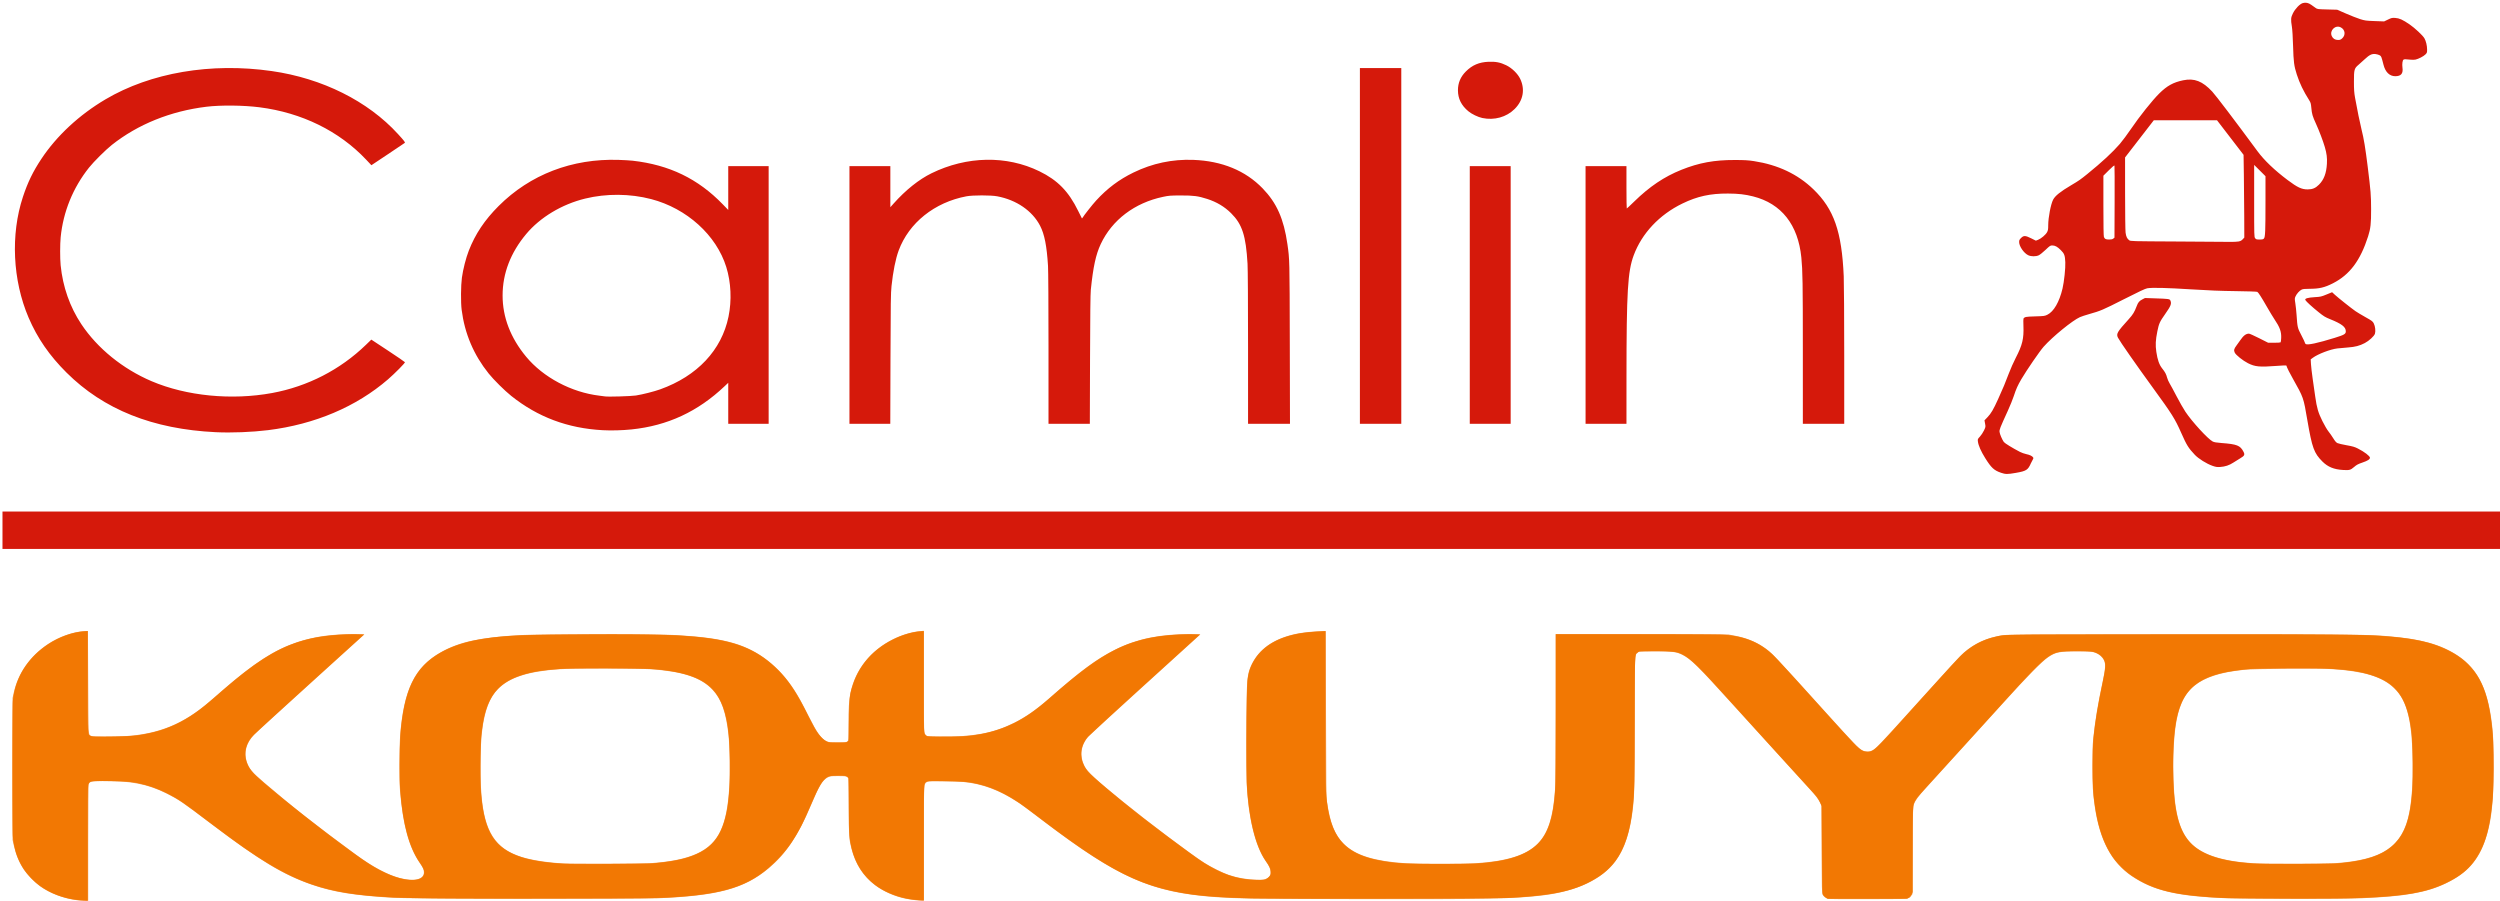
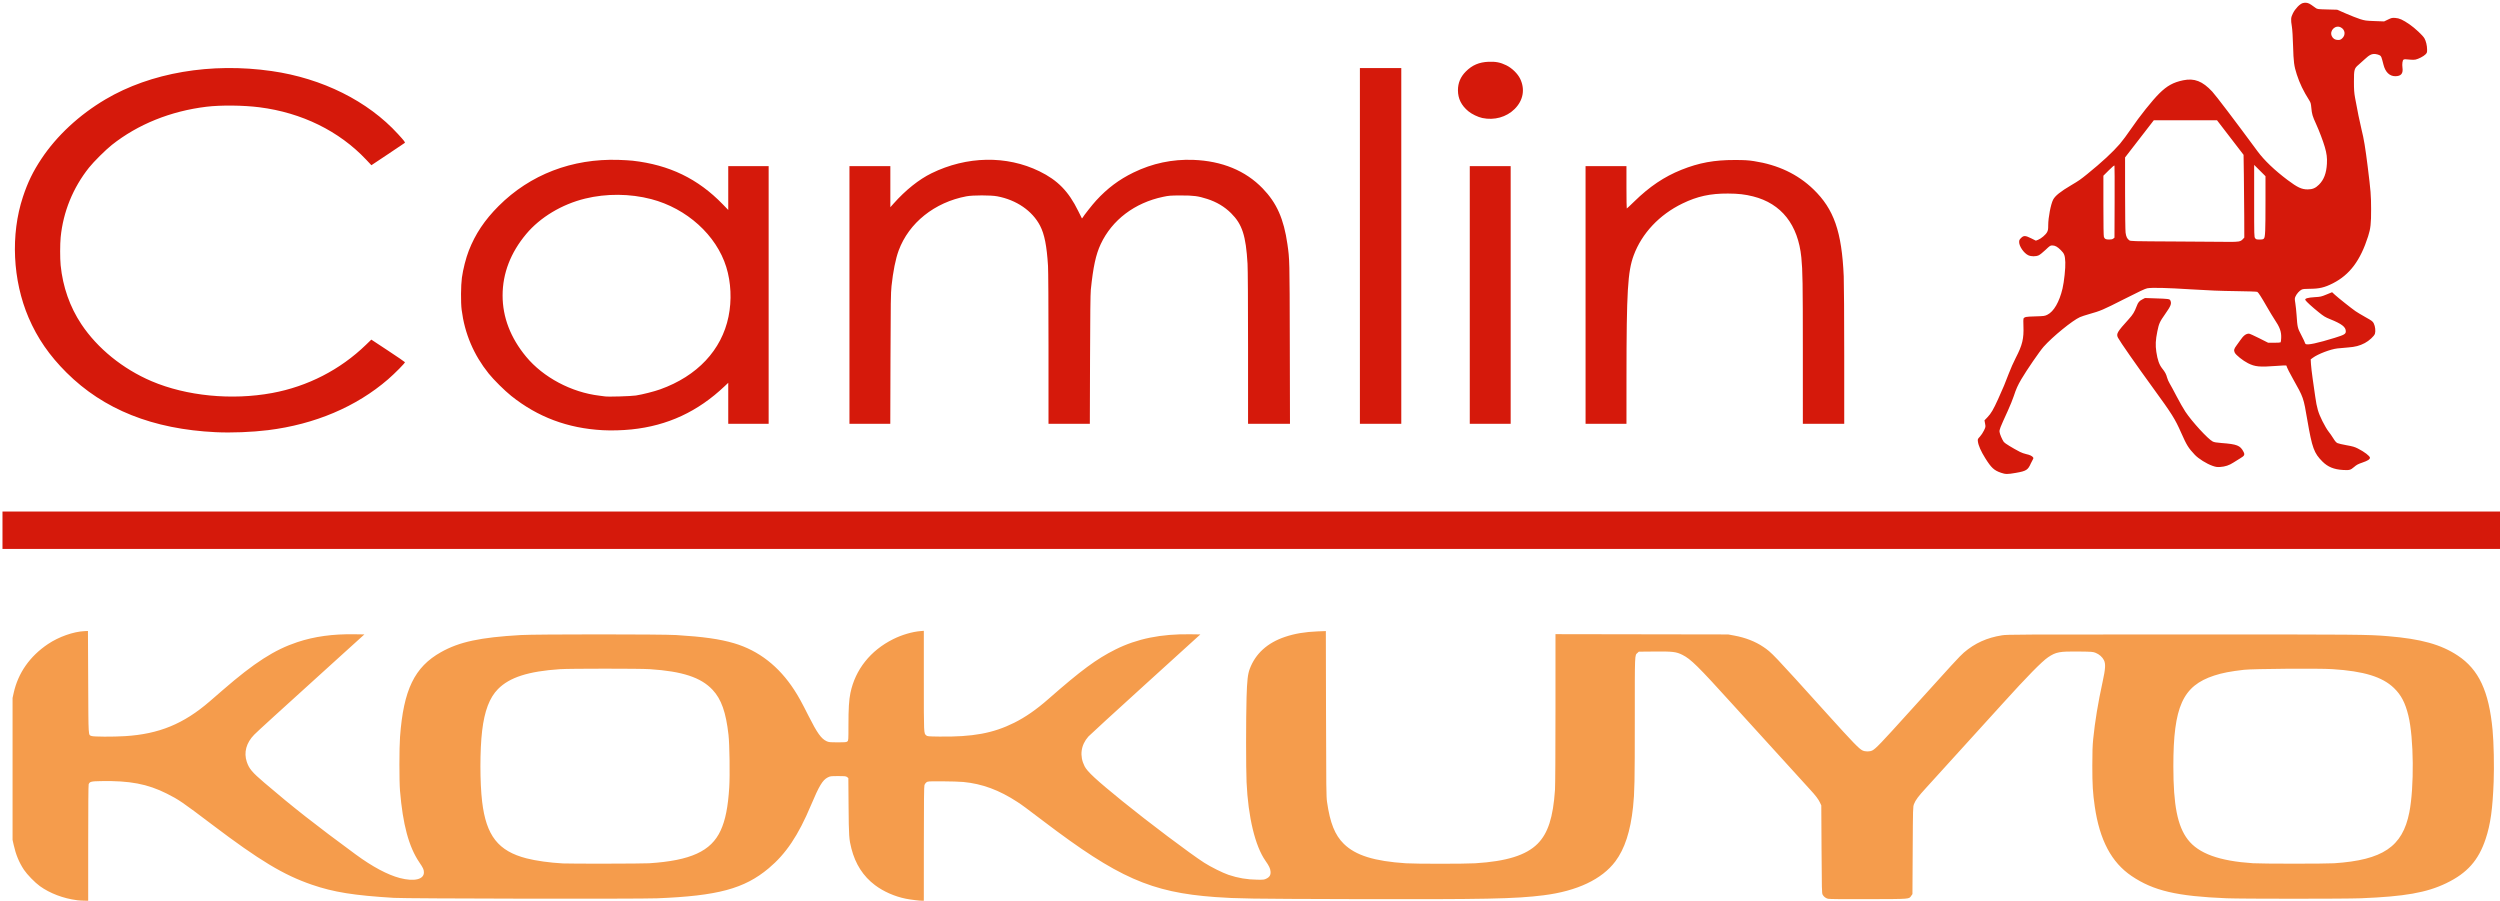
<svg xmlns="http://www.w3.org/2000/svg" viewBox="0 0 5074 1828.101">
  <path fill="#f59c4c" d="M156 1827.01c-27.461-3.534-54.78-13.912-75.057-28.512-9.997-7.197-26.015-23.639-32.32-33.172-9.984-15.1-16.526-30.956-20.884-50.62L25.5 1704.6v-288l2.256-10.188c8.987-40.579 32.812-74.547 69.617-99.254 21.89-14.695 51.516-25.178 74.127-26.232l7-.326.5 104.097c.55 114.523.042 106.267 6.718 109.058 3.99 1.668 43.586 1.847 68.282.308 68.71-4.282 118.754-24.856 171.64-70.563 5.027-4.345 16.952-14.672 26.5-22.95 64.333-55.771 104.902-81.848 151.372-97.297 34.615-11.508 72.012-16.655 116.015-15.966l20.026.313-52.444 47.5c-127.607 115.576-164.09 148.83-171.144 155.998-16.223 16.483-21.58 36.286-14.993 55.422 4.758 13.825 10.623 20.784 35.314 41.899 58.438 49.976 103.531 85.38 185.714 145.808 33.691 24.773 64.607 41.29 89.478 47.804 29.376 7.695 49.325 2.856 48.876-11.855-.17-5.6-1.578-8.626-9.34-20.076-21.315-31.448-33.523-76.753-39.204-145.5-1.606-19.423-1.558-86.844.076-109 7.064-95.747 29.344-141.821 83.197-172.047 37.326-20.95 79.321-29.94 161.917-34.666 31.8-1.819 285.745-1.822 315.5 0 54.976 3.36 88.665 8.136 117.364 16.636 50.007 14.811 91.193 46.86 122.467 95.295 8.647 13.392 14.318 23.709 28.583 52.002 17.718 35.142 25.837 46.509 36.851 51.597 4.304 1.988 6.342 2.187 22.379 2.187 15.946 0 17.846-.183 19.75-1.905 2.054-1.858 2.106-2.658 2.106-32.605 0-33.842 1.09-51.726 4.01-65.749 9.86-47.365 40.559-86.031 86.587-109.055 17.793-8.9 38.922-15.107 56.153-16.493l6.25-.503v101.937c0 109.254-.155 105.803 4.965 110.373 2.086 1.862 3.91 2.022 26.388 2.326 67.863.917 109.224-6.692 151.919-27.948 22.77-11.336 45.06-26.793 69.27-48.034 66.665-58.49 97.84-81.53 136.325-100.758 43.918-21.942 92.691-31.823 152.492-30.895l19.858.309-111.501 101.225c-61.326 55.673-113.4 103.373-115.72 106-15.472 17.513-18.29 39.328-7.784 60.267 5.527 11.018 23.645 27.75 76.673 70.812 52.353 42.514 137.667 106.717 166.115 125.01 13.165 8.465 37.76 20.724 49.464 24.654 19.427 6.522 37.242 9.526 58.303 9.83 12.855.185 14.053.038 18.733-2.3 6.463-3.23 8.813-7.447 8.147-14.62-.56-6.028-2.954-11.026-10.304-21.516-20.957-29.908-35.087-88.671-38.318-159.362-1.267-27.712-1.278-130.893-.018-172.5 1.034-34.177 2.469-46.902 6.495-57.604 11.652-30.977 35.781-52.868 71.554-64.915 19.666-6.623 40.665-10.16 66.158-11.145l16.714-.646.353 167.405c.32 151.842.512 168.52 2.073 179.405 6.121 42.693 15.939 67.22 34.025 85.002 23.838 23.439 61.646 35.276 126.121 39.487 19.718 1.288 119.431 1.281 140.5-.01 63.584-3.895 103.358-16.3 126.519-39.461 21.277-21.277 31.683-53.397 35.48-109.519.573-8.46.986-77.314.992-165.277l.01-150.776 175.25.29 175.25.29 12.5 2.308c22.443 4.142 42.542 11.967 58.656 22.838 17.312 11.679 18.62 13.05 129.47 135.827 53.192 58.916 65.312 71.434 72.175 74.55 5.735 2.604 14.576 2.563 19.778-.09 6.895-3.518 17.649-14.73 73.816-76.953 88.378-97.907 103.876-114.752 111.949-121.671 22.308-19.122 46.766-30.187 77.511-35.067 10.508-1.668 31.547-1.77 368.145-1.77 360.822 0 373.664.11 415 3.536 67.392 5.585 107.59 16.75 141.782 39.377 42.686 28.248 63.298 72.326 70.653 151.088 2.43 26.022 3.415 72.767 2.207 104.75-2.106 55.769-6.402 86.487-16.251 116.21-14.429 43.542-37.495 69.479-80.022 89.977-39.779 19.174-84.517 27.06-173.37 30.558-32.56 1.282-240.803 1.277-272.5-.01-100.733-4.08-148.134-15.172-192.5-45.049-41.015-27.62-65.096-73.036-74.995-141.44-3.94-27.226-4.938-43.892-4.942-82.5 0-27.641.425-40.747 1.762-54 3.66-36.266 9.82-73.652 19.274-117 5.65-25.898 6.239-35.726 2.59-43.168-3.072-6.268-9.574-12.053-16.77-14.92-5.64-2.249-7.25-2.376-34.214-2.706-39.07-.477-46.348.868-62.204 11.497-12.637 8.47-42.709 39.1-93.07 94.797-52.785 58.378-136.618 150.694-154.834 170.5-15.57 16.93-21.394 24.736-24.41 32.717-2.174 5.75-2.19 6.304-2.686 94.283l-.5 88.5-2.33 3.265c-5.075 7.117.039 6.705-86.976 7.009-51.301.18-79.62-.081-82.12-.753-4.746-1.279-8.592-4.243-10.844-8.359-1.593-2.91-1.77-10.246-2.23-92.162l-.5-89-2.7-5.76c-3.29-7.02-8.787-14.241-20.358-26.74-12.323-13.312-98.652-108.24-156.418-172-71.292-78.688-85.337-92.537-102.536-101.1-12.485-6.218-19.431-7.036-56.837-6.69l-31.493.29-2.708 2.5c-5.733 5.293-5.45-1.75-5.45 135.857 0 125.901-.44 147.615-3.58 177.106-5.216 48.996-16.916 84.877-35.942 110.228-27.285 36.355-77.741 60.189-145.478 68.72-57.895 7.29-117.567 8.474-392 7.777-202.903-.515-230.697-.94-275.14-4.203-129.776-9.53-196.963-39.245-347.86-153.846-36.637-27.825-43.022-32.531-53-39.065-36.987-24.22-71.635-37.025-110-40.65-6.875-.65-25.85-1.236-42.167-1.303-28.638-.116-29.764-.048-32.5 1.973-1.558 1.152-3.37 3.627-4.027 5.5-.897 2.56-1.208 32.17-1.25 119.156l-.057 115.751h-2.894c-6.157 0-24.06-2.186-33.606-4.104-22.631-4.547-45.297-14.534-62.651-27.607-23.852-17.967-39.787-42.715-47.857-74.32-4.782-18.73-5.22-25.305-5.715-85.721l-.468-57.253-2.54-1.997c-2.292-1.804-4.06-1.998-18.224-1.998-15.13 0-15.88.098-21.116 2.75-10.321 5.228-17.432 17.02-33.918 56.25-25.948 61.742-50.723 98.69-85.967 128.203-49.54 41.483-103.418 55.954-226.544 60.846-38.438 1.527-506.992.735-534-.903-81.149-4.92-122.284-11.517-166.466-26.695-57.5-19.754-106.226-49.1-202.35-121.866-60.52-45.814-67.995-50.928-92.187-63.062-39.134-19.628-74.95-26.43-133.544-25.361-20.2.368-22.954 1.08-24.998 6.456-.587 1.544-.955 47.553-.955 119.447v116.935l-8.25-.127c-4.537-.07-11.175-.503-14.75-.963zm1161.5-74.92c84.305-5.506 125.668-24.44 145.053-66.397 9.686-20.964 14.985-47.443 17.53-87.592 1.542-24.31.656-87.331-1.497-106.5-5.168-46.017-14.548-72.595-32.297-91.511-23.743-25.304-61.196-37.606-127.789-41.974-19.9-1.305-162.165-1.295-181.67.013-64.585 4.332-102.637 16.528-126.172 40.442-17.134 17.41-27.316 44.21-32.116 84.53-4.657 39.125-4.657 104.875 0 144 8.214 69.004 32.666 100.228 90.085 115.033 19.247 4.962 47.338 8.868 73.873 10.271 15.42.816 161.724.552 175-.315zm3420-.023c98.643-6.594 138.62-33.606 152.386-102.966 10.163-51.205 9.21-151.399-1.873-196.783-6.32-25.879-14.645-41.822-29.15-55.823-23.714-22.888-60.974-34.31-125.363-38.428-27.461-1.757-160.476-.758-179.061 1.345-27.316 3.09-44.26 6.363-60.549 11.696-63.922 20.93-82.87 63-82.87 183.993 0 79.09 8.385 121.586 29.375 148.863 21.782 28.308 63.606 43.522 132.105 48.054 17.747 1.174 147.595 1.213 165 .05z" />
-   <path fill="#f27803" d="M161.402 1827.013c-37.69-3.366-72.317-18.764-96.433-42.88-23.276-23.276-35.993-51.93-38.965-87.797-1.283-15.489-1.271-259.431.013-272.735 3.2-33.125 15.54-61.544 37.673-86.757 26.969-30.72 68.871-52.535 106.485-55.436l7.825-.603v102.18c0 112.39-.276 107.37 6.083 110.66 2.922 1.51 7.093 1.625 42.33 1.17 41.39-.535 50.241-1.282 74.48-6.28 41.217-8.5 76.657-25.715 113.107-54.943 6.875-5.513 19.925-16.556 29-24.54 83.166-73.171 131.086-101.408 194.004-114.32 24.07-4.938 61.566-8.084 88.726-7.443l13.23.312-44.209 40c-85.547 77.4-175.307 159.288-180.442 164.615-21.682 22.491-21.926 52.591-.617 76.279 15.903 17.68 111.303 94.704 181.808 146.79 46.832 34.598 62.09 44.525 85.73 55.772 42.485 20.215 79.838 20.001 79.744-.456-.023-5.115-2.363-10.205-9.447-20.548-22.2-32.417-35.2-82.913-39.63-153.952-1.484-23.784-.585-91.546 1.506-113.5 5.39-56.602 16.75-93.55 37.101-120.667 24.603-32.781 68.5-55.255 126.496-64.758 44.38-7.273 81.876-9.022 209-9.747 124.314-.71 181.075.587 229 5.23 75.656 7.331 119.035 24.352 159.382 62.535 24.138 22.845 40.956 47.585 64.924 95.507 5.804 11.604 12.855 24.998 15.67 29.763 6.417 10.864 15.531 20.714 22.278 24.077 4.932 2.457 5.852 2.56 22.832 2.56 15.925 0 17.928-.19 20.053-1.91l2.361-1.91.59-41.34c.663-46.442 1.258-51.84 7.953-72.082 13.664-41.318 42.558-73.323 84.184-93.25 17.957-8.597 35.814-13.776 52.304-15.17l7.469-.631v102.896c0 101.077.039 102.955 2 106.172 1.099 1.801 3.151 3.714 4.562 4.25 3.394 1.29 62.47 1.247 77.934-.058 36.738-3.098 69.065-11.768 98.5-26.418 25.072-12.477 45.867-27.233 77-54.635 87.802-77.282 135.301-105.482 199.452-118.413 24.414-4.921 61.01-7.96 88.08-7.313l13.03.312-112.392 102c-62.207 56.455-114.371 104.558-116.824 107.73-16.706 21.599-15.922 47.177 2.115 69.01 7.325 8.868 56.69 50.584 102.523 86.637 29.767 23.416 80.64 61.567 115.234 86.417 31.453 22.593 61.512 37 88.953 42.634 18.945 3.889 43.873 5.298 52.307 2.956 5.186-1.44 11.487-7.68 11.628-11.517.337-9.109-1.23-13.246-9.644-25.466-20.739-30.12-34.133-82.58-38.528-150.901-1.497-23.28-.668-203.535.997-216.5 2.314-18.025 6.895-30.623 16.186-44.514 19.353-28.932 55.067-46.994 103.706-52.446 6.973-.782 18.415-1.727 25.427-2.101l12.75-.68v152.01c0 93.035.404 158.938 1.04 169.87 5.289 90.907 32.57 127.93 105.2 142.767 32.507 6.64 55.038 8.062 127.76 8.062 61.48 0 76.064-.567 103-4.002 61.334-7.823 95.785-27.33 112.424-63.658 10.19-22.247 15.292-49.232 17.548-92.808.583-11.258 1.013-80.051 1.019-162.75l.013-143.25 162.25.015c95.832.01 168.186.418 176.75 1 42.2 2.866 71.055 14.104 98.49 38.359 7.296 6.45 28.33 29.378 111.16 121.172 30.296 33.575 57.956 63.653 61.467 66.84 8.604 7.812 13.664 10.633 20.298 11.318 4.688.484 6.353.155 11.176-2.204 7.928-3.88 17.18-13.347 65.958-67.5 72.58-80.578 106.968-118.253 115.087-126.09 19.169-18.503 41.779-30.99 66.981-36.99 23.907-5.69.995-5.306 338.883-5.684 299.683-.335 395.32.272 437.5 2.778 70.384 4.183 109.277 12.174 144.5 29.691 16.823 8.367 29.666 17.374 41.002 28.754 29.615 29.734 43.218 68.466 49.71 141.541 1.754 19.746 1.754 110.254 0 130-5.303 59.692-14.767 93.78-34.029 122.561-14.465 21.615-31.857 35.712-61.683 49.998-41.825 20.034-90.405 27.641-195 30.536-48.487 1.342-232.619.625-263-1.025-92.251-5.008-134.438-15.427-177.5-43.838-14.98-9.883-31.901-26.599-41.299-40.798-19.907-30.078-31.45-67.58-37.375-121.434-2.614-23.763-2.64-98.208-.042-121.5 3.777-33.856 8.033-59.472 17.74-106.784 6.302-30.715 7.029-38.268 4.421-45.921-3.551-10.422-14.399-17.96-28.445-19.768-9.6-1.235-36.99-1.254-52.64-.037-31.365 2.44-37.623 7.82-137.836 118.516a52771.003 52771.003 0 0 1-98 107.88c-59.961 65.788-62.563 68.73-66.42 75.114-6.214 10.289-6.105 8.454-6.105 101.999v85.078l-2.25 4.453c-1.237 2.45-3.779 5.47-5.647 6.712l-3.398 2.258h-161.409l-3.306-2.25c-1.818-1.237-4.247-3.52-5.398-5.072-2.076-2.802-2.095-3.479-2.592-91.5l-.5-88.678-2.214-5.41c-1.219-2.976-3.745-7.7-5.614-10.5-3.773-5.65-3.605-5.461-47.197-53.15-17.064-18.666-53.048-58.24-79.965-87.94-90.053-99.364-97.915-107.931-112.496-122.578-19.65-19.74-31.61-28.403-44.914-32.537-6.987-2.172-31.638-3.592-55.87-3.219-20.88.321-21.857.425-24.995 2.663-6.483 4.624-6.035-5.179-6.517 142.72-.453 138.934-.627 145.403-4.82 179.451-8.412 68.31-29.608 108.759-70.522 134.58-41.723 26.33-82.993 36.034-176.876 41.586-27.155 1.606-477.61 2.362-530.848.891-69.019-1.907-107.041-5.218-145.152-12.642-85.636-16.68-148.86-50.749-280.62-151.212-15.192-11.583-32.517-24.404-38.5-28.49-28.444-19.423-54.472-31.691-81.98-38.64-20.03-5.058-31.537-6.18-69.459-6.778-30.772-.484-34.906-.364-37.733 1.098-6.6 3.413-6.208-4.435-6.208 124.21v116.703l-11.75-.632c-30.685-1.65-63.803-13.206-86.354-30.131-25.443-19.095-41.862-45.305-49.251-78.62-4.134-18.64-4.645-27.79-4.645-83.318 0-32.339-.38-53.477-.993-55.088-1.764-4.639-6.483-5.738-22.935-5.342-16.503.397-19.26 1.25-26.07 8.06-6.892 6.892-12.866 17.924-25.488 47.073-15.43 35.632-19.539 44.33-27.96 59.192-14.095 24.88-27.892 42.795-47.82 62.096-45.188 43.764-92.026 61.268-184.234 68.851-44.356 3.648-55.891 3.832-268 4.273-248.521.516-308.463-.346-365-5.25-96.526-8.372-155.678-29.081-237-82.973-30.062-19.922-48.933-33.669-121.664-88.626-11.915-9.004-26.315-19.265-32-22.803-23.978-14.924-48.198-25.656-71.21-31.553-22.26-5.705-31.378-6.644-70.199-7.224-39.176-.586-39.668-.516-42.792 6.066-1.484 3.128-1.635 14.198-1.635 120.044v116.6l-3.75-.138c-2.062-.076-7.844-.503-12.848-.95zm1164.098-74.831c43.517-3.817 70.513-9.933 93-21.067 31.204-15.451 47.808-40.25 56.503-84.391 8.94-45.391 8.895-138.822-.091-184.123-13.77-69.419-48.936-94.953-143.412-104.134-21.412-2.081-146.468-3.088-181.055-1.459-44.723 2.107-72.15 6.4-97.088 15.198-38.15 13.46-58.798 36.444-69.289 77.13-2.857 11.08-4.956 23.486-7.15 42.265-1.648 14.1-2.342 92.625-.991 112.204 5.71 82.774 26.23 117.077 80.952 135.326 23.4 7.804 56.227 12.627 97.62 14.342 19.72.817 158.954-.234 171-1.291zm3420 0c56.525-5.066 89.472-16.068 112.18-37.459 23.752-22.372 34.538-54.077 38.397-112.862 1.607-24.482.678-94.306-1.515-113.756-7.634-67.738-28.138-99.038-75.92-115.895-25.205-8.892-52-13.071-97.466-15.2-28.736-1.347-138.276-.621-156.676 1.037-42.184 3.802-69.348 9.971-90.844 20.63-23.426 11.618-39.139 28.998-48.326 53.458-9.31 24.787-13.308 53.298-14.86 105.97-.7 23.76.814 66.138 3.066 85.85 4.935 43.176 15.344 70.266 34.103 88.75 24.513 24.153 67.155 36.892 135.096 40.357 22.514 1.149 147.684.472 162.765-.88z" />
  <path fill="#d5190b" d="M5.041 1076.142v-38h5074v76h-5074ZM4061.07 959.453c-13.967-4.796-19.596-10.022-31.781-29.507-8.742-13.98-13.998-25.91-14.948-33.931-.56-4.726-.44-5.015 4.12-9.89 2.585-2.763 6.27-8.33 8.189-12.372 3.475-7.317 3.485-7.378 2.27-13.967l-1.219-6.619 5.994-6.262c7.421-7.754 12.018-15.584 21.696-36.956 10.534-23.263 14.527-32.818 21.648-51.807 3.403-9.075 9.777-23.428 14.163-31.896 13.438-25.94 16.574-38.984 15.548-64.663-.309-7.733-.257-14.483.115-15 2.506-3.483 4.531-3.864 23.588-4.438 18.353-.553 19.452-.701 24.848-3.341 13.036-6.378 24.327-25.873 30.788-53.162 3.278-13.84 6.226-41.768 5.648-53.5-.693-14.062-1.887-17.262-9.159-24.546-6.904-6.916-11.586-9.454-17.436-9.454-3.796 0-4.8.668-13.596 9.047-5.223 4.976-11.41 9.917-13.75 10.979-5.926 2.69-15.396 2.623-21.297-.15-8.777-4.127-18.457-18.124-18.457-26.69 0-3.802.543-4.964 3.882-8.303 5.363-5.363 8.745-5.238 20.758.765l9.3 4.647 4.344-1.66c6.2-2.367 15.668-10.368 18.394-15.542 1.962-3.723 2.322-5.896 2.322-14 0-15.643 5.198-42.765 9.954-51.945 4.117-7.946 14.765-16.46 37.046-29.62 15.27-9.02 18.398-11.197 32.5-22.614 29.246-23.678 51.656-44.43 65.98-61.096 5.219-6.073 15.39-19.754 22.603-30.403 16.927-24.99 43.208-57.941 57.356-71.915 15.79-15.593 28.452-22.564 48.556-26.729 22.62-4.686 39.228 1.802 58.952 23.03 7.4 7.962 46.348 59.284 92.005 121.231 13.386 18.162 34.643 38.471 60.923 58.206 20.071 15.073 28.5 19.012 40.677 19.012 9.8 0 15.96-2.584 23.033-9.661 10.038-10.045 15-23.186 16.082-42.589.662-11.864-.418-20.462-4.215-33.576-3.555-12.275-11.494-33.22-17.902-47.23-7.108-15.539-8.366-19.798-9.48-32.08-.826-9.118-1.337-11.013-4.177-15.5-11.988-18.943-19.512-34.56-25.344-52.598-5.567-17.223-6.627-25.346-7.568-58.016-.514-17.854-1.465-33.25-2.408-39-2.44-14.87-2.153-18.568 2.107-27.115 4.768-9.567 14.136-19.22 20.253-20.867 5.876-1.582 11.235-.46 16.842 3.525 2.599 1.847 6.49 4.618 8.646 6.158 3.909 2.79 3.988 2.801 24 3.331l20.08.532 18 7.847c9.9 4.316 22.724 9.341 28.5 11.167 9.81 3.103 11.757 3.367 29.654 4.02l19.155.699 7.825-3.765c7.283-3.504 8.313-3.733 14.846-3.303 8.24.542 15.02 3.618 28.985 13.15 10.543 7.197 26.657 22.252 30.022 28.049 3.234 5.572 5.512 15.048 5.512 22.933 0 6.166-.214 6.787-3.466 10.039-3.8 3.799-13.822 8.984-20.062 10.378-2.184.488-7.122.536-10.972.106-9.216-1.028-11.725-1.027-13.356.01-2.084 1.321-3.13 9.14-2.149 16.078 1.713 12.118-2.777 17.518-14.573 17.527-11.603.01-20.102-8.258-23.93-23.28-4.257-16.708-4.464-17.227-7.626-19.15-1.68-1.021-5.467-2.16-8.416-2.527-7.307-.913-12.472 1.506-21.686 10.159-3.995 3.751-9.827 8.988-12.96 11.638-8.637 7.303-9.307 9.766-9.291 34.166.01 16.42.425 22.326 2.319 33 3.836 21.624 10.103 52.311 13.172 64.5 4.67 18.549 7.613 36.307 12.437 75.057 6.208 49.879 6.837 57.734 6.919 86.443.083 29.099-1.043 39.282-6.077 55-15.763 49.209-37.304 77.945-71.466 95.338-16.892 8.6-27.77 11.146-47.666 11.156-9.247.004-13.197.408-15.726 1.608-4.334 2.057-10.132 8.48-12.513 13.863-1.764 3.989-1.78 4.73-.319 14.122.85 5.452 1.963 15.988 2.475 23.413 1.768 25.63 1.907 26.217 9.798 41.382 3.924 7.54 7.134 14.308 7.134 15.04 0 .733.711 1.923 1.58 2.644 3.222 2.674 24.581-1.878 58.961-12.565 19.664-6.113 22.46-7.77 22.46-13.308 0-8.71-8.224-15.05-31.811-24.53-9.883-3.972-12.824-5.76-23.304-14.173-13.161-10.565-25.45-21.806-26.997-24.698-1.64-3.063 4.657-4.987 19.111-5.84 11.77-.693 13.162-1.007 23.828-5.38l11.327-4.644 5.73 5.286c6.484 5.982 33.27 27.271 41.78 33.205 3.09 2.155 12.184 7.604 20.209 12.108 13.677 7.676 14.74 8.49 16.986 12.994 2.854 5.722 3.906 15.626 2.208 20.773-1.612 4.883-11.944 14.347-20.6 18.868-10.502 5.487-19.264 7.783-33.938 8.897-7.166.544-16.935 1.432-21.708 1.974-13.86 1.571-39.329 11.276-49.711 18.94l-4.39 3.241.554 9.643c.304 5.303 1.918 19.093 3.585 30.643 1.668 11.55 3.956 27.525 5.086 35.5 3.238 22.866 6.045 32.431 14.527 49.5 4.1 8.25 9.608 17.642 12.24 20.871 2.633 3.23 7.037 9.53 9.787 14 3.638 5.915 5.953 8.582 8.5 9.792 1.925.915 10.25 2.86 18.5 4.322 12.409 2.199 16.37 3.35 22.93 6.662 13.211 6.671 24.57 15.335 24.57 18.741 0 3.164-4.537 6.075-15.11 9.694-9.132 3.126-11.9 4.596-17.053 9.059-7.219 6.251-9.504 6.858-22.728 6.038-18.41-1.143-30.64-6.187-41.622-17.167-16.978-16.978-20.858-27.591-30.439-83.263-8.212-47.72-7.397-45.385-29.847-85.568-6.09-10.9-11.36-21.132-11.713-22.738-.353-1.606-.997-3.14-1.432-3.409-.434-.268-9.512.173-20.173.982-34.03 2.58-43.066 1.714-57.41-5.503-10.227-5.146-24.576-16.603-26.883-21.465-2.225-4.688-1.508-7.806 3.234-14.074 2.07-2.736 5.61-7.674 7.865-10.974 6.594-9.647 11.67-13.5 17.785-13.5 1.289 0 10.568 4.157 20.62 9.24l18.278 9.239 12.225.01c6.723.006 12.6-.363 13.06-.819.46-.456.992-4.281 1.183-8.5.597-13.193-2.55-21.909-14.089-39.03-2.728-4.048-9.175-14.711-14.328-23.696-12.058-21.03-17.891-30.093-20.129-31.274-.999-.528-20.406-1.178-43.794-1.467-30.664-.38-55.09-1.35-90.5-3.596-49.342-3.13-79.104-3.85-89-2.153-4.043.694-16.707 6.636-47.807 22.432-42.388 21.528-46.75 23.39-70.446 30.054-7.014 1.973-15.261 4.697-18.326 6.052-15.123 6.688-55.511 39.596-73.649 60.008-8.046 9.055-34.517 47.589-45.188 65.782-7.407 12.626-10.709 19.994-15.5 34.583-2.143 6.53-7.577 19.918-12.075 29.753-16.174 35.37-17.287 38.221-16.757 42.925.501 4.447 5.212 15.49 8.693 20.38 1.817 2.551 17.527 12.204 32.599 20.028 3.324 1.726 9.11 3.78 12.856 4.563 7.264 1.52 12.204 3.896 13.983 6.725.84 1.337.678 2.377-.704 4.5-.99 1.518-2.68 4.786-3.759 7.26-5.981 13.73-9.276 15.846-30.453 19.56-17.208 3.017-21.02 2.986-30.439-.248zm482.086-469.306c4.155-.767 6.13-1.793 8.636-4.485l3.25-3.49-.14-42.765c-.076-23.52-.414-61.31-.75-83.977l-.61-41.211-26.926-35.039-26.925-35.038h-128.371l-29.139 37.68-29.139 37.68.031 72.57c.017 40.324.457 75.854.99 79.961 1.057 8.141 3.022 12.314 7.302 15.505 2.812 2.096 3.21 2.106 97.5 2.617 52.073.282 100.128.62 106.79.75 6.663.13 14.538-.21 17.5-.758zm-253.975-5.916 2.361-1.911.282-72.285c.155-39.756.024-72.957-.292-73.78-.411-1.071-3.68 1.602-11.532 9.43l-10.958 10.923v60.702c0 39.75.36 61.674 1.045 63.517 1.572 4.233 3.716 5.315 10.535 5.315 4.612 0 6.803-.489 8.56-1.911zm305.67-.115c2.686-2.882 3.181-14.617 3.187-75.49V357.61l-11.496-11.468-11.5-11.467v73.099c0 72.438.02 73.122 2.073 75.733 1.88 2.391 2.71 2.635 8.96 2.635 5.631 0 7.234-.37 8.777-2.026zm158.642-406.065c7.679-6.742 6.372-17.846-2.649-22.511-10.905-5.64-23.356 6.395-18.274 17.663 2.336 5.181 6.692 7.901 12.687 7.922 3.858.014 5.356-.545 8.236-3.074zm-263.037 867.378c-11.772-4.08-28.314-14.39-35.785-22.302-13.102-13.878-16.526-19.388-27.605-44.432-12.772-28.867-18.408-37.852-57.12-91.053-34.2-47.001-67.402-94.61-71.272-102.2-3.993-7.831-1.804-11.602 21.95-37.8 8.385-9.247 11.5-14.36 15.945-26.166 3.023-8.033 5.255-10.657 11.965-14.072l4.992-2.54 20.508.675c27.234.897 29.508 1.21 30.9 4.265 2.928 6.428 1.216 10.94-10.408 27.42-11.056 15.675-12.797 19.504-15.938 35.06-3.639 18.023-4.14 28.009-2.099 41.858 2.376 16.115 5.851 26.017 11.743 33.454 6.133 7.742 8.277 11.745 10.165 18.972.838 3.212 3.16 8.488 5.157 11.725 1.998 3.237 8.353 14.99 14.122 26.117 5.769 11.128 13.783 25.182 17.809 31.232 13.523 20.322 45.854 55.55 55.497 60.47 2.86 1.458 7.479 2.246 17.714 3.021 31.686 2.4 38.135 4.968 44.758 17.826 3.063 5.946 1.986 8.14-6.412 13.079-4.125 2.425-10.536 6.412-14.246 8.86-8.201 5.412-16.78 8.256-26.754 8.871-6.38.394-8.707.044-15.585-2.34zM438.041 877.18c-127.923-6.125-227.722-45.971-303.093-121.015-34.696-34.546-59.15-69.996-76.927-111.522-32.396-75.674-36.764-168.615-11.512-245 9.82-29.707 20.454-51.573 37.682-77.486 31.043-46.693 76.554-88.952 129.608-120.346 91.92-54.394 214.499-75.286 337.74-57.563 102.701 14.769 195.113 60.868 256.218 127.812 13.002 14.245 14.967 16.831 13.683 18.012-.494.455-15.922 10.826-34.284 23.047l-33.385 22.22-10.486-11.14c-54.779-58.193-130.772-95.522-216.744-106.468-32.53-4.141-78.524-4.61-107.5-1.095-72.662 8.815-139.12 35.63-192 77.47-12.43 9.835-36.82 34.058-46.357 46.037-32.613 40.972-52.456 89.722-57.564 141.424-1.366 13.826-1.392 43.216-.05 56.72 4.356 43.847 18.703 84.657 42.13 119.84 32.556 48.891 83.97 90.613 142.341 115.51 70.74 30.172 162.689 39.19 244.849 24.016 71.971-13.292 138.025-47.221 190.193-97.693l11.042-10.683 33.938 22.374c18.666 12.305 34.106 22.875 34.31 23.487.499 1.498-20.677 22.92-34.332 34.73-64.43 55.73-148.684 91.428-243.5 103.173-32.537 4.03-74.251 5.659-106 4.139zm785-4.067c-70.945-3.866-131.754-26.695-185.5-69.642-13.45-10.748-35.393-32.516-45.691-45.328-30.439-37.869-48.825-81.232-54.908-129.5-1.878-14.902-1.606-49.298.513-65 2.258-16.727 8.253-40.242 14.016-54.981 13.233-33.844 32.21-62.223 60.543-90.538 63.952-63.911 149.118-96.657 243.527-93.633 10.45.335 23.275 1.092 28.5 1.682 74.29 8.391 132.654 36.604 182.75 88.34l11.25 11.618v-88.988h82v523h-82v-83.254l-7.251 6.877c-54.484 51.673-115.946 80.226-188.934 87.77-18.93 1.957-40.98 2.548-58.815 1.577zm67.5-70.397c13.888-2.202 36.91-8.035 49.464-12.532 75.1-26.902 124.685-79.675 138.565-147.471 6.803-33.228 5.16-69.539-4.562-100.834-20.087-64.654-80.097-118.912-152.412-137.802-42.842-11.192-91-11.557-134.055-1.016-47.258 11.57-91.208 37.993-119.577 71.893-31.69 37.87-47.846 79.877-47.905 124.56-.058 44.238 16.087 86.263 47.858 124.575 34.692 41.834 91.784 72.174 148.624 78.982 4.95.593 10.125 1.268 11.5 1.501 6.145 1.042 53.001-.35 62.5-1.856zm433.5-204.073v-261.5h83v83.422l6.641-7.461c24.345-27.348 51.385-48.95 76.922-61.453 71.652-35.082 152.274-36.568 218.937-4.036 37.125 18.117 59.229 40.72 78.75 80.528 3.91 7.975 7.288 14.722 7.505 14.992.217.27.792-.218 1.278-1.086 2.619-4.68 19.981-26.7 27.63-35.044 22.686-24.744 46.427-42.549 75.837-56.874 38.386-18.696 78.912-27.251 121.5-25.648 58.059 2.186 105.669 21.764 140.561 57.802 28.645 29.585 43.014 61.935 50.35 113.358 4.467 31.311 4.42 29.358 4.809 200.25l.374 164.25h-85.094V706.753c0-93.288-.405-160.387-1.033-171.25-3.315-57.347-10.825-80.437-33.454-102.86-13.38-13.258-29.291-22.741-48.513-28.914-18.323-5.885-27.545-7.095-53.5-7.022-21.08.059-24.085.293-36 2.8-57.687 12.136-103.547 46.913-126.526 95.95-9.908 21.142-15.347 46.22-20.106 92.685-.813 7.946-1.302 51.753-1.58 141.75l-.403 130.25H2128.041v-152.25c0-88.995-.415-158.897-.994-168.25-2.519-40.711-7.19-64.345-16.106-81.5-15.73-30.264-47.907-52.37-86.896-59.7-13.179-2.478-49.462-2.483-62.583-.01-64.717 12.201-116.805 53.877-137.548 110.052-6.195 16.774-11.384 42.588-14.505 72.157-1.471 13.938-1.74 32.98-2.09 147.75l-.4 131.75h-82.874v-261.5zm1036-99.5v-361h84v722h-84zm223 99.5v-261.5h83v523h-83zm235 0v-261.5h83v43c0 23.65.296 43 .659 43 .362 0 7.225-6.42 15.25-14.266 30.92-30.232 60.712-50.264 95.51-64.221 35.781-14.352 66.877-20.063 108.581-19.94 20.022.058 27.113.474 38.797 2.279 48.796 7.534 88.763 26.474 120.57 57.136 41.759 40.255 57.7 85.98 61.616 176.735.54 12.528.99 84.99 1 161.027l.017 138.25h-84l-.01-146.75c-.01-139.373-.404-164.179-3.04-190.75-6.609-66.601-40.47-109.517-97.859-124.024-16.527-4.178-29.975-5.707-51.092-5.808-36.047-.173-62.181 5.558-92.52 20.29-46.695 22.672-82.158 60.39-98.76 105.042-12.192 32.789-14.622 73.697-14.685 247.25l-.034 94.75h-83zm-209.5-359.141c-8.843-1.868-21.421-7.938-28.333-13.672-14.33-11.888-21.167-25.677-21.167-42.687 0-14.783 5.228-27.208 16-38.03 12.92-12.977 26.975-18.99 46.162-19.749 14.555-.575 23.952 1.28 35.838 7.075 11.72 5.713 23.395 17.107 28.436 27.752 10.142 21.415 5.941 43.86-11.432 61.083-16.65 16.505-41.25 23.35-65.504 18.228z" />
</svg>